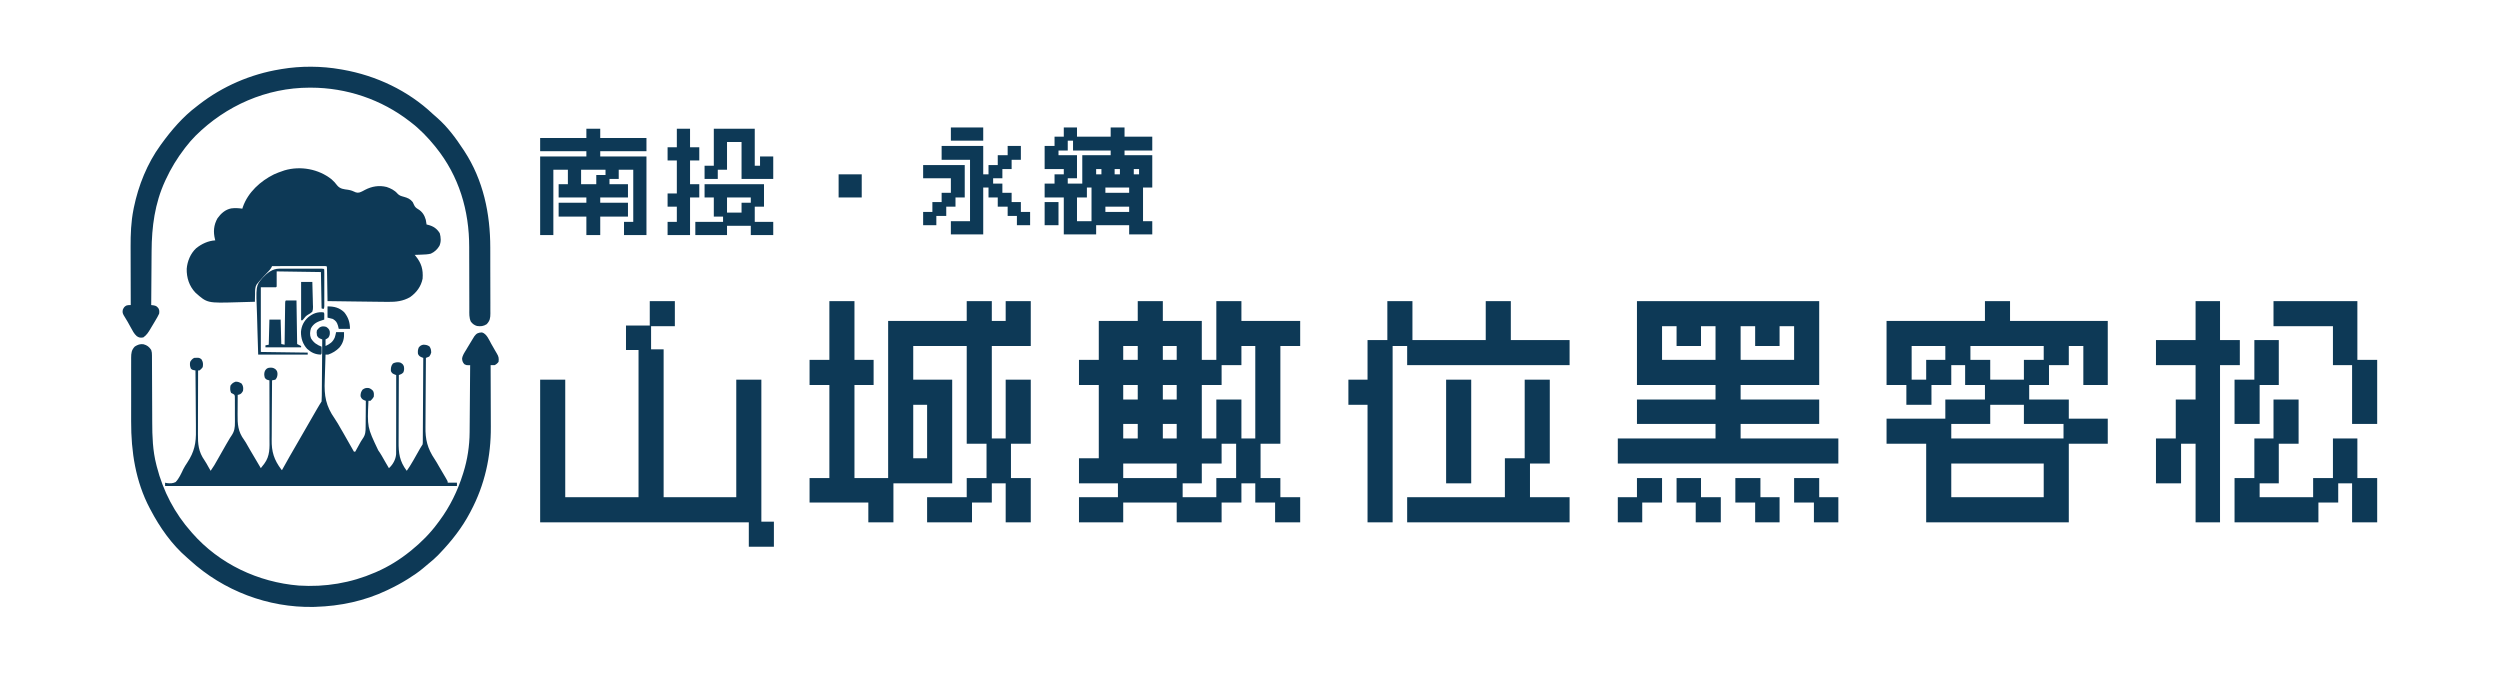
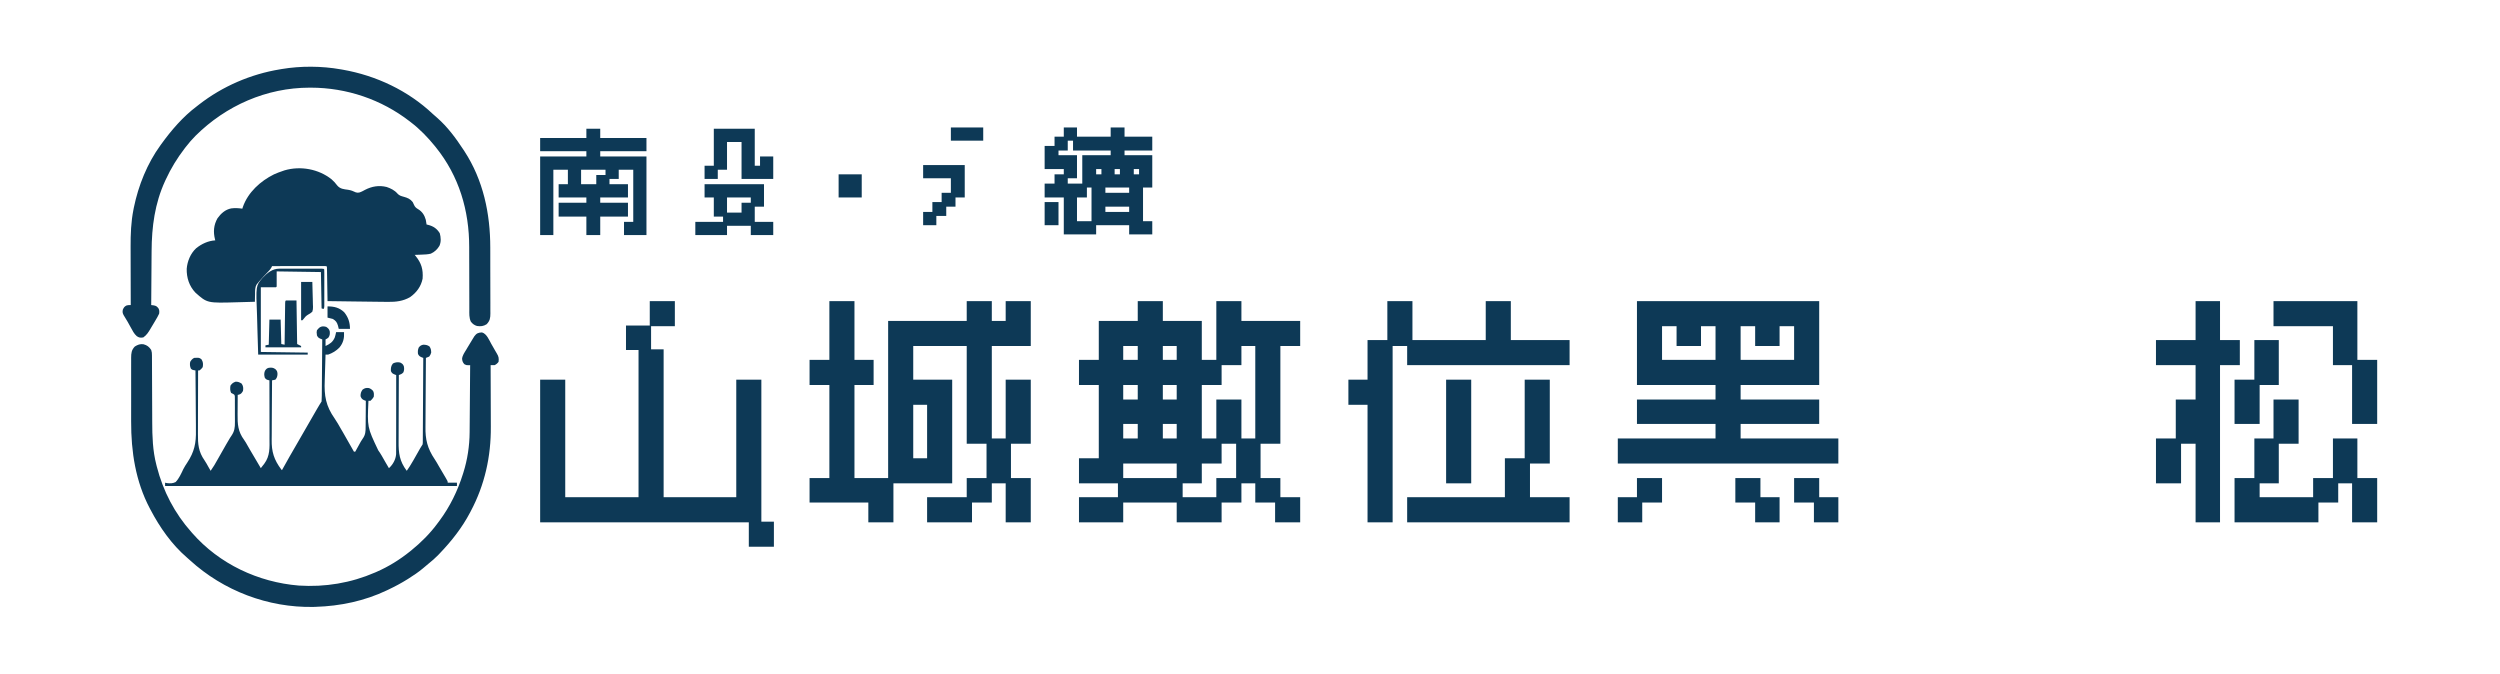
<svg xmlns="http://www.w3.org/2000/svg" version="1.1" width="3786" height="1021">
  <path d="M0 0 C12.54 0 25.08 0 38 0 C38 9.9 38 19.8 38 30 C57.47 30 76.94 30 97 30 C97 49.47 97 68.94 97 89 C104.26 89 111.52 89 119 89 C119 59.63 119 30.26 119 0 C131.54 0 144.08 0 157 0 C157 9.9 157 19.8 157 30 C186.37 30 215.74 30 246 30 C246 42.54 246 55.08 246 68 C236.1 68 226.2 68 216 68 C216 116.84 216 165.68 216 216 C206.1 216 196.2 216 186 216 C186 233.16 186 250.32 186 268 C195.9 268 205.8 268 216 268 C216 277.57 216 287.14 216 297 C225.9 297 235.8 297 246 297 C246 309.54 246 322.08 246 335 C233.46 335 220.92 335 208 335 C208 325.1 208 315.2 208 305 C198.1 305 188.2 305 178 305 C178 295.43 178 285.86 178 276 C171.07 276 164.14 276 157 276 C157 285.57 157 295.14 157 305 C147.1 305 137.2 305 127 305 C127 314.9 127 324.8 127 335 C104.56 335 82.12 335 59 335 C59 325.1 59 315.2 59 305 C32.27 305 5.54 305 -22 305 C-22 314.9 -22 324.8 -22 335 C-44.11 335 -66.22 335 -89 335 C-89 322.46 -89 309.92 -89 297 C-69.53 297 -50.06 297 -30 297 C-30 290.07 -30 283.14 -30 276 C-49.47 276 -68.94 276 -89 276 C-89 263.46 -89 250.92 -89 238 C-79.1 238 -69.2 238 -59 238 C-59 201.37 -59 164.74 -59 127 C-68.9 127 -78.8 127 -89 127 C-89 114.46 -89 101.92 -89 89 C-79.1 89 -69.2 89 -59 89 C-59 69.53 -59 50.06 -59 30 C-39.53 30 -20.06 30 0 30 C0 20.1 0 10.2 0 0 Z M-22 68 C-22 74.93 -22 81.86 -22 89 C-14.74 89 -7.48 89 0 89 C0 82.07 0 75.14 0 68 C-7.26 68 -14.52 68 -22 68 Z M38 68 C38 74.93 38 81.86 38 89 C44.93 89 51.86 89 59 89 C59 82.07 59 75.14 59 68 C52.07 68 45.14 68 38 68 Z M157 68 C157 77.57 157 87.14 157 97 C147.1 97 137.2 97 127 97 C127 106.9 127 116.8 127 127 C117.1 127 107.2 127 97 127 C97 153.73 97 180.46 97 208 C104.26 208 111.52 208 119 208 C119 188.53 119 169.06 119 149 C131.54 149 144.08 149 157 149 C157 168.47 157 187.94 157 208 C163.93 208 170.86 208 178 208 C178 161.8 178 115.6 178 68 C171.07 68 164.14 68 157 68 Z M-22 127 C-22 134.26 -22 141.52 -22 149 C-14.74 149 -7.48 149 0 149 C0 141.74 0 134.48 0 127 C-7.26 127 -14.52 127 -22 127 Z M38 127 C38 134.26 38 141.52 38 149 C44.93 149 51.86 149 59 149 C59 141.74 59 134.48 59 127 C52.07 127 45.14 127 38 127 Z M-22 186 C-22 193.26 -22 200.52 -22 208 C-14.74 208 -7.48 208 0 208 C0 200.74 0 193.48 0 186 C-7.26 186 -14.52 186 -22 186 Z M38 186 C38 193.26 38 200.52 38 208 C44.93 208 51.86 208 59 208 C59 200.74 59 193.48 59 186 C52.07 186 45.14 186 38 186 Z M127 216 C127 225.9 127 235.8 127 246 C117.1 246 107.2 246 97 246 C97 255.9 97 265.8 97 276 C87.43 276 77.86 276 68 276 C68 282.93 68 289.86 68 297 C84.83 297 101.66 297 119 297 C119 287.43 119 277.86 119 268 C128.9 268 138.8 268 149 268 C149 250.84 149 233.68 149 216 C141.74 216 134.48 216 127 216 Z M-22 246 C-22 253.26 -22 260.52 -22 268 C4.73 268 31.46 268 59 268 C59 260.74 59 253.48 59 246 C32.27 246 5.54 246 -22 246 Z " fill="#0D3956" transform="translate(1723,456)" />
  <path d="M0 0 C12.54 0 25.08 0 38 0 C38 29.37 38 58.74 38 89 C47.57 89 57.14 89 67 89 C67 101.54 67 114.08 67 127 C57.43 127 47.86 127 38 127 C38 173.53 38 220.06 38 268 C54.83 268 71.66 268 89 268 C89 189.46 89 110.92 89 30 C128.27 30 167.54 30 208 30 C208 20.1 208 10.2 208 0 C220.54 0 233.08 0 246 0 C246 9.9 246 19.8 246 30 C252.93 30 259.86 30 267 30 C267 20.1 267 10.2 267 0 C279.54 0 292.08 0 305 0 C305 22.44 305 44.88 305 68 C285.53 68 266.06 68 246 68 C246 114.2 246 160.4 246 208 C252.93 208 259.86 208 267 208 C267 178.63 267 149.26 267 119 C279.54 119 292.08 119 305 119 C305 151.01 305 183.02 305 216 C295.1 216 285.2 216 275 216 C275 233.16 275 250.32 275 268 C284.9 268 294.8 268 305 268 C305 290.11 305 312.22 305 335 C292.46 335 279.92 335 267 335 C267 315.53 267 296.06 267 276 C260.07 276 253.14 276 246 276 C246 285.57 246 295.14 246 305 C236.1 305 226.2 305 216 305 C216 314.9 216 324.8 216 335 C193.56 335 171.12 335 148 335 C148 322.46 148 309.92 148 297 C167.8 297 187.6 297 208 297 C208 287.43 208 277.86 208 268 C217.9 268 227.8 268 238 268 C238 250.84 238 233.68 238 216 C228.1 216 218.2 216 208 216 C208 167.16 208 118.32 208 68 C181.27 68 154.54 68 127 68 C127 84.83 127 101.66 127 119 C146.47 119 165.94 119 186 119 C186 170.81 186 222.62 186 276 C156.63 276 127.26 276 97 276 C97 295.47 97 314.94 97 335 C84.46 335 71.92 335 59 335 C59 325.1 59 315.2 59 305 C29.63 305 0.26 305 -30 305 C-30 292.79 -30 280.58 -30 268 C-20.1 268 -10.2 268 0 268 C0 221.47 0 174.94 0 127 C-9.9 127 -19.8 127 -30 127 C-30 114.46 -30 101.92 -30 89 C-20.1 89 -10.2 89 0 89 C0 59.63 0 30.26 0 0 Z M127 157 C127 183.73 127 210.46 127 238 C133.93 238 140.86 238 148 238 C148 211.27 148 184.54 148 157 C141.07 157 134.14 157 127 157 Z " fill="#0D3956" transform="translate(1256,456)" />
-   <path d="M0 0 C12.54 0 25.08 0 38 0 C38 9.9 38 19.8 38 30 C86.84 30 135.68 30 186 30 C186 62.01 186 94.02 186 127 C173.79 127 161.58 127 149 127 C149 107.53 149 88.06 149 68 C141.74 68 134.48 68 127 68 C127 77.57 127 87.14 127 97 C117.1 97 107.2 97 97 97 C97 106.9 97 116.8 97 127 C87.1 127 77.2 127 67 127 C67 134.26 67 141.52 67 149 C86.8 149 106.6 149 127 149 C127 158.57 127 168.14 127 178 C146.47 178 165.94 178 186 178 C186 190.54 186 203.08 186 216 C166.53 216 147.06 216 127 216 C127 255.27 127 294.54 127 335 C55.72 335 -15.56 335 -89 335 C-89 295.73 -89 256.46 -89 216 C-108.8 216 -128.6 216 -149 216 C-149 203.46 -149 190.92 -149 178 C-119.63 178 -90.26 178 -60 178 C-60 168.43 -60 158.86 -60 149 C-40.2 149 -20.4 149 0 149 C0 141.74 0 134.48 0 127 C-9.9 127 -19.8 127 -30 127 C-30 117.1 -30 107.2 -30 97 C-36.93 97 -43.86 97 -51 97 C-51 106.9 -51 116.8 -51 127 C-60.9 127 -70.8 127 -81 127 C-81 136.9 -81 146.8 -81 157 C-93.54 157 -106.08 157 -119 157 C-119 147.1 -119 137.2 -119 127 C-128.9 127 -138.8 127 -149 127 C-149 94.99 -149 62.98 -149 30 C-99.83 30 -50.66 30 0 30 C0 20.1 0 10.2 0 0 Z M-111 68 C-111 84.83 -111 101.66 -111 119 C-103.74 119 -96.48 119 -89 119 C-89 109.1 -89 99.2 -89 89 C-79.43 89 -69.86 89 -60 89 C-60 82.07 -60 75.14 -60 68 C-76.83 68 -93.66 68 -111 68 Z M-22 68 C-22 74.93 -22 81.86 -22 89 C-12.1 89 -2.2 89 8 89 C8 98.9 8 108.8 8 119 C24.83 119 41.66 119 59 119 C59 109.1 59 99.2 59 89 C68.9 89 78.8 89 89 89 C89 82.07 89 75.14 89 68 C52.37 68 15.74 68 -22 68 Z M8 157 C8 166.57 8 176.14 8 186 C-11.47 186 -30.94 186 -51 186 C-51 193.26 -51 200.52 -51 208 C5.1 208 61.2 208 119 208 C119 200.74 119 193.48 119 186 C99.2 186 79.4 186 59 186 C59 176.43 59 166.86 59 157 C42.17 157 25.34 157 8 157 Z M-51 246 C-51 262.83 -51 279.66 -51 297 C-4.8 297 41.4 297 89 297 C89 280.17 89 263.34 89 246 C42.8 246 -3.4 246 -51 246 Z " fill="#0D3956" transform="translate(3006,456)" />
  <path d="M0 0 C91.08 0 182.16 0 276 0 C276 41.91 276 83.82 276 127 C236.73 127 197.46 127 157 127 C157 134.26 157 141.52 157 149 C196.27 149 235.54 149 276 149 C276 161.21 276 173.42 276 186 C236.73 186 197.46 186 157 186 C157 193.26 157 200.52 157 208 C205.84 208 254.68 208 305 208 C305 220.54 305 233.08 305 246 C194.78 246 84.56 246 -29 246 C-29 233.46 -29 220.92 -29 208 C19.84 208 68.68 208 119 208 C119 200.74 119 193.48 119 186 C79.73 186 40.46 186 0 186 C0 173.79 0 161.58 0 149 C39.27 149 78.54 149 119 149 C119 141.74 119 134.48 119 127 C79.73 127 40.46 127 0 127 C0 85.09 0 43.18 0 0 Z M38 38 C38 54.83 38 71.66 38 89 C64.73 89 91.46 89 119 89 C119 72.17 119 55.34 119 38 C111.74 38 104.48 38 97 38 C97 47.9 97 57.8 97 68 C84.79 68 72.58 68 60 68 C60 58.1 60 48.2 60 38 C52.74 38 45.48 38 38 38 Z M157 38 C157 54.83 157 71.66 157 89 C183.73 89 210.46 89 238 89 C238 72.17 238 55.34 238 38 C230.74 38 223.48 38 216 38 C216 47.9 216 57.8 216 68 C203.79 68 191.58 68 179 68 C179 58.1 179 48.2 179 38 C171.74 38 164.48 38 157 38 Z " fill="#0D3956" transform="translate(2479,456)" />
  <path d="M0 0 C3.406 2.903 6.018 5.864 8.688 9.438 C13.128 14.721 18.624 15.084 25.074 15.941 C29.44 16.632 32.944 17.958 36.887 19.891 C40.853 21.152 43.566 19.774 47.199 18.004 C48.926 17.074 48.926 17.074 50.688 16.125 C61.196 10.679 72.003 8.857 83.605 11.742 C89.672 13.82 95.69 16.736 99.875 21.688 C102.625 24.782 105.491 25.476 109.438 26.562 C115.157 28.152 119.288 29.817 123 34.562 C123.665 35.876 124.29 37.211 124.875 38.562 C126.432 42.12 128.043 43.472 131.375 45.438 C137.562 49.209 140.853 54.495 142.809 61.43 C143.297 63.805 143.703 66.156 144 68.562 C144.629 68.698 145.258 68.833 145.906 68.973 C154.108 71.035 159.529 74.548 164 81.812 C165.704 88.202 166.202 94.627 163.5 100.812 C160.456 106.059 155.951 110.239 150.422 112.719 C145.665 113.892 141.008 114.029 136.125 114.188 C135.15 114.226 134.176 114.265 133.172 114.305 C130.781 114.398 128.391 114.484 126 114.562 C126.459 115.108 126.918 115.653 127.391 116.215 C136.224 127.071 139.021 136.598 138 150.562 C135.657 162.375 128.783 171.668 119 178.562 C108.515 184.579 97.738 185.897 85.82 185.719 C84.725 185.711 83.631 185.703 82.502 185.694 C79.369 185.668 76.235 185.631 73.101 185.589 C70.892 185.561 68.682 185.536 66.473 185.513 C55.489 185.395 44.505 185.251 33.52 185.099 C29.048 185.037 24.575 184.978 20.102 184.918 C11.401 184.801 2.7 184.683 -6 184.562 C-6.01 183.913 -6.021 183.264 -6.031 182.595 C-6.139 175.864 -6.254 169.132 -6.372 162.401 C-6.416 159.885 -6.457 157.37 -6.497 154.855 C-6.555 151.248 -6.619 147.642 -6.684 144.035 C-6.709 142.337 -6.709 142.337 -6.734 140.604 C-6.754 139.563 -6.774 138.522 -6.795 137.449 C-6.81 136.528 -6.826 135.606 -6.842 134.657 C-6.77 132.575 -6.77 132.575 -8 131.562 C-10.556 131.467 -13.085 131.437 -15.641 131.449 C-16.441 131.449 -17.241 131.449 -18.065 131.449 C-20.722 131.449 -23.378 131.457 -26.035 131.465 C-27.872 131.467 -29.709 131.468 -31.546 131.469 C-36.391 131.473 -41.236 131.483 -46.081 131.494 C-51.021 131.504 -55.961 131.509 -60.9 131.514 C-70.6 131.524 -80.3 131.541 -90 131.562 C-90.277 132.162 -90.554 132.761 -90.839 133.378 C-92.579 136.653 -95.151 139.146 -97.688 141.812 C-98.775 142.975 -99.863 144.137 -100.949 145.301 C-101.474 145.861 -101.999 146.421 -102.541 146.999 C-104.386 148.976 -106.204 150.977 -108 153 C-108.495 153.556 -108.99 154.111 -109.5 154.684 C-109.995 155.304 -110.49 155.924 -111 156.562 C-111.675 157.346 -112.351 158.13 -113.047 158.938 C-116.137 163.603 -115.677 169.026 -115.75 174.438 C-115.794 176.042 -115.794 176.042 -115.84 177.68 C-115.91 180.307 -115.963 182.934 -116 185.562 C-122.524 185.759 -129.049 185.936 -135.574 186.1 C-137.786 186.157 -139.998 186.219 -142.21 186.286 C-188.167 187.66 -188.167 187.66 -206.031 171.754 C-215.527 161.738 -219.525 149.156 -219.25 135.609 C-218.314 124.197 -213.483 112.426 -205 104.562 C-196.723 97.868 -186.681 93.179 -176 92.562 C-176.144 92.017 -176.289 91.472 -176.438 90.91 C-179.199 79.693 -178.468 69.469 -172.645 59.164 C-167.409 51.837 -160.735 45.806 -151.652 44.129 C-145.925 43.412 -140.701 43.735 -135 44.562 C-134.731 43.698 -134.461 42.833 -134.184 41.941 C-126.443 19.843 -107.63 2.748 -87.023 -7.412 C-82.766 -9.364 -78.44 -10.952 -74 -12.438 C-72.558 -12.946 -72.558 -12.946 -71.086 -13.465 C-46.951 -20.523 -19.613 -15.511 0 0 Z " fill="#0D3956" transform="translate(502,271.438)" />
  <path d="M0 0 C12.54 0 25.08 0 38 0 C38 12.54 38 25.08 38 38 C26.12 38 14.24 38 2 38 C2 49.55 2 61.1 2 73 C8.27 73 14.54 73 21 73 C21 146.92 21 220.84 21 297 C57.3 297 93.6 297 131 297 C131 238.26 131 179.52 131 119 C143.54 119 156.08 119 169 119 C169 189.95 169 260.9 169 334 C175.27 334 181.54 334 188 334 C188 346.54 188 359.08 188 372 C175.46 372 162.92 372 150 372 C150 359.79 150 347.58 150 335 C45.72 335 -58.56 335 -166 335 C-166 263.72 -166 192.44 -166 119 C-153.46 119 -140.92 119 -128 119 C-128 177.74 -128 236.48 -128 297 C-91.37 297 -54.74 297 -17 297 C-17 223.41 -17 149.82 -17 74 C-23.27 74 -29.54 74 -36 74 C-36 61.79 -36 49.58 -36 37 C-24.12 37 -12.24 37 0 37 C0 24.79 0 12.58 0 0 Z " fill="#0D3956" transform="translate(984,456)" />
  <path d="M0 0 C7.225 2.045 10.781 11.513 14.16 17.469 C14.772 18.532 15.383 19.596 16.014 20.691 C17.194 22.745 18.369 24.803 19.538 26.863 C20.476 28.506 21.428 30.142 22.404 31.764 C25.292 36.575 25.82 39.088 25.098 44.594 C23.228 47.025 21.816 48.234 19.098 49.594 C17.098 49.634 15.097 49.637 13.098 49.594 C13.1 50.18 13.103 50.766 13.106 51.37 C13.173 65.748 13.222 80.127 13.253 94.506 C13.268 101.46 13.289 108.414 13.324 115.368 C13.358 122.099 13.375 128.829 13.382 135.559 C13.388 138.107 13.398 140.655 13.415 143.203 C13.691 187.968 4.17 230.962 -16.902 270.594 C-17.463 271.664 -17.463 271.664 -18.034 272.756 C-30.103 295.724 -45.989 315.901 -63.902 334.594 C-64.682 335.415 -65.462 336.236 -66.266 337.082 C-70.909 341.858 -75.829 346.125 -81.031 350.281 C-83.959 352.639 -86.801 355.082 -89.652 357.531 C-96.37 363.131 -103.513 367.929 -110.902 372.594 C-111.52 372.984 -112.138 373.375 -112.774 373.778 C-122.183 379.681 -131.869 384.838 -141.902 389.594 C-142.586 389.922 -143.27 390.251 -143.974 390.589 C-177.682 406.678 -214.667 414.469 -251.902 415.594 C-253.523 415.656 -253.523 415.656 -255.176 415.719 C-324.01 417.078 -391.651 391.251 -442.32 344.93 C-443.777 343.612 -445.241 342.303 -446.73 341.022 C-469.741 321.229 -487.882 295.37 -501.902 268.594 C-502.485 267.501 -502.485 267.501 -503.08 266.386 C-524.619 225.546 -531.432 180.593 -531.305 134.895 C-531.298 131.199 -531.305 127.504 -531.309 123.809 C-531.315 117.634 -531.308 111.459 -531.293 105.284 C-531.277 98.161 -531.283 91.039 -531.299 83.916 C-531.313 77.751 -531.314 71.586 -531.307 65.42 C-531.302 61.758 -531.301 58.097 -531.311 54.435 C-531.322 50.375 -531.307 46.315 -531.291 42.255 C-531.297 41.055 -531.303 39.855 -531.309 38.619 C-531.255 31.548 -530.848 26.623 -525.715 21.344 C-521.431 18.678 -517.656 17.194 -512.562 17.934 C-506.929 19.518 -504.13 21.752 -500.902 26.594 C-499.892 29.626 -499.773 31.664 -499.764 34.835 C-499.759 35.923 -499.753 37.01 -499.748 38.13 C-499.747 39.323 -499.746 40.517 -499.745 41.747 C-499.737 43.677 -499.729 45.608 -499.721 47.539 C-499.713 49.619 -499.708 51.698 -499.703 53.778 C-499.692 58.137 -499.672 62.496 -499.65 66.855 C-499.588 79.253 -499.534 91.651 -499.501 104.049 C-499.482 110.893 -499.453 117.738 -499.413 124.582 C-499.392 128.192 -499.376 131.801 -499.374 135.411 C-499.356 157.221 -498.668 179.119 -493.152 200.344 C-492.896 201.366 -492.639 202.387 -492.374 203.44 C-482.789 240.631 -465.445 273.872 -439.902 302.594 C-439.248 303.341 -439.248 303.341 -438.58 304.103 C-397.726 350.662 -338.852 378.337 -277.39 383.367 C-237.609 385.956 -198.469 379.483 -161.902 363.594 C-161.251 363.313 -160.6 363.033 -159.929 362.744 C-141.499 354.714 -124.551 344.188 -108.902 331.594 C-108.318 331.125 -107.734 330.657 -107.132 330.174 C-92.067 317.968 -78.356 304.248 -66.902 288.594 C-66.056 287.466 -65.21 286.338 -64.363 285.211 C-48.567 263.917 -36.78 239.873 -28.902 214.594 C-28.551 213.492 -28.551 213.492 -28.193 212.368 C-21.976 192.619 -18.814 171.772 -18.697 151.085 C-18.682 149.43 -18.682 149.43 -18.667 147.741 C-18.636 144.127 -18.611 140.513 -18.586 136.898 C-18.565 134.379 -18.544 131.86 -18.523 129.341 C-18.474 123.409 -18.428 117.477 -18.385 111.545 C-18.335 104.786 -18.281 98.026 -18.225 91.267 C-18.112 77.376 -18.005 63.485 -17.902 49.594 C-19.3 49.64 -19.3 49.64 -20.727 49.688 C-23.902 49.594 -23.902 49.594 -26.715 48.094 C-29.065 45.408 -29.777 43.529 -30.128 39.993 C-29.645 34.855 -26.533 30.602 -23.902 26.281 C-23.336 25.313 -22.771 24.344 -22.188 23.346 C-20.459 20.407 -18.688 17.498 -16.902 14.594 C-16.289 13.579 -15.675 12.564 -15.043 11.518 C-14.138 10.049 -14.138 10.049 -13.215 8.551 C-12.675 7.67 -12.135 6.789 -11.578 5.882 C-8.25 1.338 -5.647 0.269 0 0 Z " fill="#0D3956" transform="translate(729.902,503.406)" />
  <path d="M0 0 C0.969 0.166 1.938 0.333 2.936 0.504 C53.625 9.445 101.904 32.139 139.449 67.602 C141.541 69.568 143.667 71.419 145.875 73.25 C161.779 87.104 174.486 104.463 186 122 C186.378 122.572 186.757 123.144 187.146 123.733 C215.872 167.699 226.496 218.334 226.469 270.17 C226.469 273.205 226.477 276.24 226.486 279.275 C226.505 286.429 226.508 293.583 226.501 300.738 C226.494 308.093 226.517 315.447 226.554 322.802 C226.585 329.162 226.596 335.521 226.592 341.881 C226.59 345.661 226.596 349.441 226.62 353.221 C226.647 357.418 226.633 361.614 226.615 365.811 C226.635 367.668 226.635 367.668 226.655 369.563 C226.585 376.731 226.007 380.73 221 386 C216.126 389.058 212.01 389.485 206.438 388.703 C202.406 387.54 199.484 385.367 197 382 C194.264 376.037 194.722 369.868 194.745 363.447 C194.739 361.505 194.734 359.564 194.728 357.622 C194.723 355.54 194.724 353.457 194.726 351.375 C194.728 347.002 194.714 342.63 194.697 338.258 C194.65 325.825 194.626 313.391 194.619 300.958 C194.615 294.088 194.597 287.217 194.564 280.347 C194.547 276.727 194.538 273.107 194.547 269.488 C194.675 213.863 179.164 161.64 144 118 C143.521 117.405 143.042 116.811 142.548 116.198 C131.711 102.888 119.677 90.404 106 80 C105.47 79.589 104.941 79.177 104.395 78.753 C61.581 45.584 8.893 27.798 -45.188 27.75 C-45.883 27.749 -46.578 27.749 -47.294 27.748 C-112.45 27.847 -173.779 54.901 -219.812 100.562 C-225.27 106.073 -230.282 111.838 -235 118 C-235.629 118.815 -235.629 118.815 -236.271 119.646 C-247.594 134.378 -257.223 150.123 -265 167 C-265.496 168.068 -265.496 168.068 -266.003 169.157 C-281.599 203.116 -286.226 238.377 -286.414 275.359 C-286.433 277.73 -286.452 280.1 -286.473 282.471 C-286.524 288.638 -286.563 294.806 -286.601 300.974 C-286.641 307.297 -286.692 313.619 -286.742 319.941 C-286.838 332.294 -286.923 344.647 -287 357 C-285.894 357.125 -284.788 357.25 -283.648 357.379 C-279.606 358.067 -278.485 358.846 -276 362 C-274.503 364.993 -274.606 366.626 -275 370 C-276.585 373.556 -278.561 376.853 -280.562 380.188 C-281.112 381.121 -281.661 382.055 -282.227 383.017 C-283.804 385.687 -285.4 388.344 -287 391 C-287.388 391.655 -287.775 392.309 -288.175 392.983 C-291.292 398.246 -293.906 402.452 -299 406 C-303.281 406.701 -305.22 406.52 -308.848 404.102 C-313.028 400.436 -315.385 395.645 -318 390.812 C-318.999 389.006 -319.999 387.2 -321 385.395 C-321.488 384.505 -321.976 383.616 -322.479 382.7 C-324.499 379.114 -326.658 375.619 -328.844 372.131 C-330.428 369.211 -330.679 367.246 -330 364 C-328.603 360.765 -327.678 359.365 -324.562 357.688 C-322 357 -322 357 -318 357 C-318.002 356.447 -318.004 355.895 -318.006 355.325 C-318.05 341.774 -318.083 328.222 -318.104 314.67 C-318.114 308.116 -318.128 301.562 -318.151 295.009 C-318.173 288.667 -318.185 282.326 -318.19 275.985 C-318.193 273.582 -318.201 271.18 -318.211 268.777 C-318.294 249.779 -317.583 230.998 -313.875 212.312 C-313.556 210.697 -313.556 210.697 -313.231 209.049 C-306.341 175.73 -293.057 142.634 -273 115 C-272.568 114.401 -272.135 113.801 -271.689 113.184 C-256.41 92.098 -238.91 71.69 -218 56 C-216.805 55.066 -215.611 54.131 -214.418 53.195 C-178.954 25.657 -136.275 7.252 -92 0 C-91.136 -0.15 -90.272 -0.299 -89.381 -0.453 C-60.466 -5.296 -28.837 -5.111 0 0 Z " fill="#0D3956" transform="translate(516,105)" />
  <path d="M0 0 C2.98 2.073 4.704 3.554 5.449 7.191 C5.638 11.136 5.536 13.286 3.125 16.5 C1 18 1 18 -1 19 C-1 22.3 -1 25.6 -1 29 C5.819 25.743 9.943 23.026 13 16 C13.865 13.328 14.457 10.765 15 8 C18.96 8 22.92 8 27 8 C27.504 17.067 25.959 24.136 20.062 31.25 C15.179 36.326 9.628 39.64 3 42 C1.68 42 0.36 42 -1 42 C-1.377 50.903 -1.658 59.803 -1.829 68.712 C-1.911 72.853 -2.022 76.988 -2.207 81.126 C-3.219 104.39 -0.626 119.707 12.936 138.99 C16.318 143.923 19.228 149.119 22.188 154.312 C23.317 156.247 24.448 158.181 25.582 160.113 C31.159 169.683 36.579 179.342 42 189 C42.66 189 43.32 189 44 189 C44.277 188.497 44.553 187.993 44.839 187.475 C46.119 185.148 47.403 182.824 48.688 180.5 C49.123 179.709 49.558 178.917 50.006 178.102 C50.441 177.315 50.876 176.529 51.324 175.719 C51.717 175.007 52.11 174.294 52.514 173.561 C54 171 54 171 55.256 169.344 C59.546 163.405 59.733 158.245 59.707 151.062 C59.722 149.942 59.737 148.821 59.753 147.667 C59.796 144.111 59.805 140.556 59.812 137 C59.836 134.579 59.861 132.159 59.889 129.738 C59.951 123.826 59.986 117.913 60 112 C59.214 111.715 58.427 111.43 57.617 111.137 C54.209 109.656 53.373 108.433 52 105 C52 100.714 52.594 98.578 55.062 95.062 C58.385 92.73 60.105 92.319 64.066 92.566 C67.106 93.248 68.867 94.802 71 97 C72.575 100.149 72.348 102.52 72 106 C70.581 108.515 69.138 109.962 67 112 C66.01 112 65.02 112 64 112 C62.119 151.889 62.119 151.889 78.783 186.921 C82.635 192.27 85.758 198.016 89 203.75 C90.163 205.747 91.329 207.742 92.5 209.734 C92.985 210.562 93.469 211.389 93.969 212.241 C94.309 212.822 94.649 213.402 95 214 C101.036 208.482 105.278 200.943 105.88 192.773 C105.917 190.54 105.918 188.305 105.886 186.071 C105.897 184.841 105.908 183.61 105.919 182.342 C105.942 179.007 105.934 175.675 105.912 172.34 C105.896 168.841 105.92 165.342 105.94 161.842 C105.971 155.234 105.967 148.626 105.95 142.018 C105.932 134.486 105.954 126.956 105.979 119.425 C106.03 103.95 106.031 88.475 106 73 C105.214 72.702 104.427 72.404 103.617 72.098 C100.462 70.774 99.439 70.117 98 67 C97.712 62.4 98.141 59.067 101.062 55.438 C104.884 53.568 107.826 53.19 112 54 C115.007 55.535 116.536 56.619 117.629 59.871 C118.258 63.374 118.185 65.527 116.875 68.875 C114.732 71.304 113 71.908 110 73 C109.873 89.1 109.81 105.2 109.821 121.301 C109.825 128.779 109.809 136.256 109.743 143.734 C109.686 150.261 109.668 156.787 109.696 163.314 C109.709 166.763 109.704 170.208 109.652 173.656 C109.427 191.395 111.144 203.644 122 218 C122.957 216.575 123.913 215.148 124.868 213.722 C125.4 212.927 125.932 212.133 126.481 211.315 C128.456 208.305 130.243 205.236 132.016 202.102 C132.358 201.5 132.699 200.898 133.052 200.278 C134.121 198.396 135.186 196.511 136.25 194.625 C137.329 192.719 138.41 190.813 139.491 188.907 C140.462 187.195 141.431 185.482 142.399 183.768 C143.534 181.806 144.743 179.886 146 178 C146.312 175.506 146.312 175.506 146.278 172.666 C146.29 171.56 146.301 170.453 146.312 169.313 C146.316 167.492 146.316 167.492 146.319 165.634 C146.329 164.356 146.339 163.078 146.349 161.761 C146.377 158.255 146.392 154.749 146.405 151.243 C146.42 147.58 146.447 143.916 146.473 140.252 C146.52 133.315 146.556 126.377 146.589 119.439 C146.628 111.54 146.677 103.642 146.727 95.744 C146.831 79.496 146.92 63.248 147 47 C146.212 46.705 145.425 46.41 144.613 46.105 C141.532 44.802 140.524 43.969 139 41 C138.585 37.196 138.695 34.721 140.188 31.188 C142.385 28.536 143.643 27.763 147 27 C150.829 27.134 153.197 27.451 156.375 29.625 C158.578 32.844 158.933 35.11 159 39 C157.875 42.312 157.875 42.312 156 45 C153.383 46.168 153.383 46.168 151 47 C150.802 63.649 150.687 80.296 150.666 96.946 C150.654 104.679 150.617 112.411 150.517 120.145 C150.429 126.898 150.393 133.65 150.414 140.404 C150.423 143.97 150.41 147.531 150.335 151.096 C149.944 170.637 153.343 184.205 164.366 200.554 C166.512 203.766 168.4 207.077 170.289 210.445 C171.399 212.34 172.51 214.233 173.625 216.125 C175.279 218.944 176.932 221.763 178.583 224.583 C179.479 226.111 180.379 227.637 181.284 229.159 C184 233.779 184 233.779 184 236 C188.62 236 193.24 236 198 236 C198 237.65 198 239.3 198 241 C52.14 241 -93.72 241 -244 241 C-244 239.35 -244 237.7 -244 236 C-243.007 236.206 -242.015 236.412 -240.992 236.625 C-236.33 237.204 -232.247 237.196 -228 235 C-222.755 229.495 -219.623 222.209 -216.365 215.42 C-214.604 211.956 -212.56 208.782 -210.391 205.56 C-199.668 189.223 -196.861 176.117 -197.316 156.43 C-197.322 153.799 -197.321 151.168 -197.313 148.537 C-197.307 142.399 -197.376 136.264 -197.474 130.127 C-197.583 123.121 -197.604 116.115 -197.618 109.107 C-197.651 94.737 -197.789 80.369 -198 66 C-198.788 65.867 -199.575 65.734 -200.387 65.598 C-203 65 -203 65 -204.812 63.438 C-206.502 59.97 -206.69 56.739 -206 53 C-204.206 50.19 -202.981 48.491 -200 47 C-192.439 46.58 -192.439 46.58 -189 49 C-186.331 53.003 -186.167 56.292 -187 61 C-189.375 64.062 -189.375 64.062 -192 66 C-192.66 66 -193.32 66 -194 66 C-194.104 81.335 -194.149 96.67 -194.127 112.006 C-194.118 119.128 -194.128 126.25 -194.182 133.373 C-194.229 139.59 -194.24 145.805 -194.21 152.022 C-194.195 155.307 -194.203 158.589 -194.242 161.873 C-194.42 177.523 -193.447 189.107 -184.292 202.107 C-182.1 205.319 -180.26 208.727 -178.375 212.125 C-177.251 214.084 -176.127 216.043 -175 218 C-171.074 212.542 -167.728 206.823 -164.5 200.938 C-160.361 193.392 -156.092 185.931 -151.75 178.5 C-151.172 177.51 -150.594 176.52 -149.998 175.5 C-145.126 167.177 -145.126 167.177 -143.485 164.871 C-138.825 157.987 -138.126 152.522 -138.238 144.316 C-138.235 143.139 -138.232 141.962 -138.228 140.749 C-138.228 138.279 -138.243 135.809 -138.273 133.339 C-138.313 129.549 -138.293 125.761 -138.268 121.971 C-138.275 119.565 -138.286 117.159 -138.301 114.754 C-138.294 113.62 -138.287 112.485 -138.28 111.317 C-138.299 110.268 -138.318 109.219 -138.337 108.139 C-138.344 107.216 -138.351 106.294 -138.358 105.344 C-138.798 102.746 -138.798 102.746 -141.479 101.304 C-142.727 100.658 -142.727 100.658 -144 100 C-145.742 96.517 -145.578 92.801 -145 89 C-142.607 85.621 -140.967 84.329 -137.062 83 C-133.253 83 -131.195 83.967 -128 86 C-125.538 89.693 -125.315 92.713 -126 97 C-127.766 99.964 -128.783 101.643 -132.141 102.629 C-132.754 102.751 -133.368 102.874 -134 103 C-134.112 110.237 -134.143 117.472 -134.122 124.71 C-134.124 127.165 -134.143 129.619 -134.182 132.073 C-134.408 147.495 -133.615 158.643 -124.289 171.211 C-122.308 173.961 -120.711 176.861 -119.059 179.82 C-118.459 180.863 -117.86 181.906 -117.242 182.981 C-116.647 184.018 -116.051 185.056 -115.438 186.125 C-110.057 195.478 -104.612 204.784 -99 214 C-98.6 213.466 -98.201 212.932 -97.789 212.381 C-96.486 210.647 -95.143 208.942 -93.777 207.256 C-84.924 195.352 -85.751 182.896 -85.902 168.598 C-85.897 166.063 -85.887 163.529 -85.874 160.994 C-85.852 155.044 -85.869 149.096 -85.906 143.146 C-85.947 136.362 -85.935 129.579 -85.92 122.795 C-85.89 108.863 -85.924 94.932 -86 81 C-86.625 80.858 -87.25 80.716 -87.895 80.57 C-90.544 79.853 -91.421 79.256 -93 77 C-94.074 72.936 -94.239 70.668 -92.812 66.688 C-90.911 63.869 -90.228 62.897 -87 62 C-82.768 61.538 -80.729 61.525 -77.125 63.875 C-74.387 66.613 -74.045 67.409 -73.75 71.312 C-74.016 75.239 -74.46 77.023 -77 80 C-79.613 80.633 -79.613 80.633 -82 81 C-82.174 95.353 -82.271 109.706 -82.282 124.06 C-82.289 130.728 -82.321 137.394 -82.408 144.062 C-82.491 150.514 -82.51 156.963 -82.486 163.416 C-82.487 165.86 -82.511 168.304 -82.56 170.747 C-82.9 189.037 -79.063 201.287 -68 216 C-67.67 216.33 -67.34 216.66 -67 217 C-66.649 216.368 -66.298 215.737 -65.937 215.086 C-58.88 202.394 -51.741 189.763 -44.394 177.236 C-39.874 169.522 -35.426 161.769 -31 154 C-25.75 144.788 -20.466 135.597 -15.125 126.438 C-14.536 125.426 -13.947 124.415 -13.34 123.373 C-11.289 119.863 -9.256 116.384 -7 113 C-6.786 109.981 -6.689 107.051 -6.681 104.031 C-6.671 103.113 -6.661 102.196 -6.651 101.251 C-6.62 98.215 -6.603 95.18 -6.586 92.145 C-6.567 90.041 -6.548 87.938 -6.527 85.835 C-6.476 80.296 -6.436 74.758 -6.399 69.219 C-6.359 63.569 -6.308 57.918 -6.258 52.268 C-6.161 41.178 -6.077 30.089 -6 19 C-6.788 18.704 -7.575 18.407 -8.387 18.102 C-11.502 16.788 -12.489 16.022 -14 13 C-14.64 7.96 -14.64 7.96 -14 5 C-9.848 -0.274 -6.509 -1.823 0 0 Z " fill="#0D3956" transform="translate(494,495)" />
  <path d="M0 0 C12.54 0 25.08 0 38 0 C38 19.47 38 38.94 38 59 C74.63 59 111.26 59 149 59 C149 39.53 149 20.06 149 0 C161.54 0 174.08 0 187 0 C187 19.47 187 38.94 187 59 C216.37 59 245.74 59 276 59 C276 71.54 276 84.08 276 97 C194.82 97 113.64 97 30 97 C30 87.43 30 77.86 30 68 C22.74 68 15.48 68 8 68 C8 156.11 8 244.22 8 335 C-4.54 335 -17.08 335 -30 335 C-30 276.26 -30 217.52 -30 157 C-39.57 157 -49.14 157 -59 157 C-59 144.46 -59 131.92 -59 119 C-49.43 119 -39.86 119 -30 119 C-30 99.2 -30 79.4 -30 59 C-20.1 59 -10.2 59 0 59 C0 39.53 0 20.06 0 0 Z " fill="#0D3956" transform="translate(2101,456)" />
  <path d="M0 0 C12.21 0 24.42 0 37 0 C37 19.47 37 38.94 37 59 C46.9 59 56.8 59 67 59 C67 71.54 67 84.08 67 97 C57.1 97 47.2 97 37 97 C37 175.54 37 254.08 37 335 C24.79 335 12.58 335 0 335 C0 295.73 0 256.46 0 216 C-7.26 216 -14.52 216 -22 216 C-22 235.8 -22 255.6 -22 276 C-34.54 276 -47.08 276 -60 276 C-60 253.56 -60 231.12 -60 208 C-50.1 208 -40.2 208 -30 208 C-30 188.53 -30 169.06 -30 149 C-20.1 149 -10.2 149 0 149 C0 131.84 0 114.68 0 97 C-19.8 97 -39.6 97 -60 97 C-60 84.46 -60 71.92 -60 59 C-40.2 59 -20.4 59 0 59 C0 39.53 0 20.06 0 0 Z " fill="#0D3956" transform="translate(3325,456)" />
  <path d="M0 0 C6.6 0 13.2 0 20 0 C20 4.62 20 9.24 20 14 C36.83 14 53.66 14 71 14 C71 9.38 71 4.76 71 0 C77.93 0 84.86 0 92 0 C92 4.62 92 9.24 92 14 C105.86 14 119.72 14 134 14 C134 20.93 134 27.86 134 35 C120.14 35 106.28 35 92 35 C92 37.31 92 39.62 92 42 C105.86 42 119.72 42 134 42 C134 58.17 134 74.34 134 91 C129.38 91 124.76 91 120 91 C120 107.83 120 124.66 120 142 C124.62 142 129.24 142 134 142 C134 148.6 134 155.2 134 162 C122.45 162 110.9 162 99 162 C99 157.38 99 152.76 99 148 C82.5 148 66 148 49 148 C49 152.62 49 157.24 49 162 C32.83 162 16.66 162 0 162 C0 143.52 0 125.04 0 106 C-9.57 106 -19.14 106 -29 106 C-29 99.07 -29 92.14 -29 85 C-24.05 85 -19.1 85 -14 85 C-14 80.38 -14 75.76 -14 71 C-9.38 71 -4.76 71 0 71 C0 68.36 0 65.72 0 63 C-9.57 63 -19.14 63 -29 63 C-29 51.45 -29 39.9 -29 28 C-24.05 28 -19.1 28 -14 28 C-14 23.38 -14 18.76 -14 14 C-9.38 14 -4.76 14 0 14 C0 9.38 0 4.76 0 0 Z M6 20 C6 24.95 6 29.9 6 35 C1.38 35 -3.24 35 -8 35 C-8 37.31 -8 39.62 -8 42 C1.24 42 10.48 42 20 42 C20 53.55 20 65.1 20 77 C15.38 77 10.76 77 6 77 C6 79.64 6 82.28 6 85 C13.26 85 20.52 85 28 85 C28 70.81 28 56.62 28 42 C42.19 42 56.38 42 71 42 C71 39.69 71 37.38 71 35 C52.19 35 33.38 35 14 35 C14 30.05 14 25.1 14 20 C11.36 20 8.72 20 6 20 Z M49 63 C49 65.64 49 68.28 49 71 C51.64 71 54.28 71 57 71 C57 68.36 57 65.72 57 63 C54.36 63 51.72 63 49 63 Z M77 63 C77 65.64 77 68.28 77 71 C79.64 71 82.28 71 85 71 C85 68.36 85 65.72 85 63 C82.36 63 79.72 63 77 63 Z M106 63 C106 65.64 106 68.28 106 71 C108.64 71 111.28 71 114 71 C114 68.36 114 65.72 114 63 C111.36 63 108.72 63 106 63 Z M35 91 C35 95.95 35 100.9 35 106 C30.05 106 25.1 106 20 106 C20 117.88 20 129.76 20 142 C27.26 142 34.52 142 42 142 C42 125.17 42 108.34 42 91 C39.69 91 37.38 91 35 91 Z M63 91 C63 93.64 63 96.28 63 99 C74.88 99 86.76 99 99 99 C99 96.36 99 93.72 99 91 C87.12 91 75.24 91 63 91 Z M63 120 C63 122.64 63 125.28 63 128 C74.88 128 86.76 128 99 128 C99 125.36 99 122.72 99 120 C87.12 120 75.24 120 63 120 Z " fill="#0D3956" transform="translate(1611,193)" />
  <path d="M0 0 C6.93 0 13.86 0 21 0 C21 4.62 21 9.24 21 14 C44.1 14 67.2 14 91 14 C91 20.6 91 27.2 91 34 C67.9 34 44.8 34 21 34 C21 36.64 21 39.28 21 42 C44.1 42 67.2 42 91 42 C91 81.27 91 120.54 91 161 C79.78 161 68.56 161 57 161 C57 154.4 57 147.8 57 141 C61.62 141 66.24 141 71 141 C71 114.93 71 88.86 71 62 C63.74 62 56.48 62 49 62 C49 66.62 49 71.24 49 76 C44.38 76 39.76 76 35 76 C35 78.64 35 81.28 35 84 C44.24 84 53.48 84 63 84 C63 90.6 63 97.2 63 104 C49.14 104 35.28 104 21 104 C21 106.64 21 109.28 21 112 C34.86 112 48.72 112 63 112 C63 118.93 63 125.86 63 133 C49.14 133 35.28 133 21 133 C21 142.24 21 151.48 21 161 C14.07 161 7.14 161 0 161 C0 151.76 0 142.52 0 133 C-13.86 133 -27.72 133 -42 133 C-42 126.07 -42 119.14 -42 112 C-28.14 112 -14.28 112 0 112 C0 109.36 0 106.72 0 104 C-13.86 104 -27.72 104 -42 104 C-42 97.4 -42 90.8 -42 84 C-37.38 84 -32.76 84 -28 84 C-28 76.74 -28 69.48 -28 62 C-35.26 62 -42.52 62 -50 62 C-50 94.67 -50 127.34 -50 161 C-56.6 161 -63.2 161 -70 161 C-70 121.73 -70 82.46 -70 42 C-46.9 42 -23.8 42 0 42 C0 39.36 0 36.72 0 34 C-23.1 34 -46.2 34 -70 34 C-70 27.4 -70 20.8 -70 14 C-46.9 14 -23.8 14 0 14 C0 9.38 0 4.76 0 0 Z M-8 62 C-8 69.26 -8 76.52 -8 84 C-0.41 84 7.18 84 15 84 C15 79.38 15 74.76 15 70 C19.62 70 24.24 70 29 70 C29 67.36 29 64.72 29 62 C16.79 62 4.58 62 -8 62 Z " fill="#0D3956" transform="translate(888,195)" />
  <path d="M0 0 C12.54 0 25.08 0 38 0 C38 22.11 38 44.22 38 67 C28.1 67 18.2 67 8 67 C8 86.8 8 106.6 8 127 C-1.57 127 -11.14 127 -21 127 C-21 133.93 -21 140.86 -21 148 C5.73 148 32.46 148 60 148 C60 138.43 60 128.86 60 119 C69.9 119 79.8 119 90 119 C90 99.2 90 79.4 90 59 C102.21 59 114.42 59 127 59 C127 78.8 127 98.6 127 119 C136.9 119 146.8 119 157 119 C157 141.11 157 163.22 157 186 C144.46 186 131.92 186 119 186 C119 166.53 119 147.06 119 127 C112.07 127 105.14 127 98 127 C98 136.57 98 146.14 98 156 C88.1 156 78.2 156 68 156 C68 165.9 68 175.8 68 186 C26.09 186 -15.82 186 -59 186 C-59 163.89 -59 141.78 -59 119 C-49.1 119 -39.2 119 -29 119 C-29 99.2 -29 79.4 -29 59 C-19.43 59 -9.86 59 0 59 C0 39.53 0 20.06 0 0 Z " fill="#0D3956" transform="translate(3443,605)" />
  <path d="M0 0 C12.54 0 25.08 0 38 0 C38 41.91 38 83.82 38 127 C28.1 127 18.2 127 8 127 C8 143.83 8 160.66 8 178 C27.8 178 47.6 178 68 178 C68 190.54 68 203.08 68 216 C-13.18 216 -94.36 216 -178 216 C-178 203.46 -178 190.92 -178 178 C-129.16 178 -80.32 178 -30 178 C-30 158.53 -30 139.06 -30 119 C-20.1 119 -10.2 119 0 119 C0 79.73 0 40.46 0 0 Z " fill="#0D3956" transform="translate(2309,575)" />
  <path d="M0 0 C41.91 0 83.82 0 127 0 C127 29.37 127 58.74 127 89 C136.9 89 146.8 89 157 89 C157 121.01 157 153.02 157 186 C144.46 186 131.92 186 119 186 C119 156.63 119 127.26 119 97 C109.43 97 99.86 97 90 97 C90 77.53 90 58.06 90 38 C60.3 38 30.6 38 0 38 C0 25.46 0 12.92 0 0 Z " fill="#0D3956" transform="translate(3443,456)" />
-   <path d="M0 0 C20.79 0 41.58 0 63 0 C63 14.19 63 28.38 63 43 C65.64 43 68.28 43 71 43 C71 38.38 71 33.76 71 29 C75.62 29 80.24 29 85 29 C85 24.05 85 19.1 85 14 C89.95 14 94.9 14 100 14 C100 9.38 100 4.76 100 0 C106.6 0 113.2 0 120 0 C120 6.93 120 13.86 120 21 C115.38 21 110.76 21 106 21 C106 25.62 106 30.24 106 35 C101.38 35 96.76 35 92 35 C92 39.62 92 44.24 92 49 C87.38 49 82.76 49 78 49 C78 51.64 78 54.28 78 57 C82.62 57 87.24 57 92 57 C92 61.62 92 66.24 92 71 C96.62 71 101.24 71 106 71 C106 75.62 106 80.24 106 85 C110.62 85 115.24 85 120 85 C120 89.95 120 94.9 120 100 C124.62 100 129.24 100 134 100 C134 106.6 134 113.2 134 120 C127.4 120 120.8 120 114 120 C114 115.38 114 110.76 114 106 C109.38 106 104.76 106 100 106 C100 101.38 100 96.76 100 92 C95.05 92 90.1 92 85 92 C85 87.38 85 82.76 85 78 C80.38 78 75.76 78 71 78 C71 73.05 71 68.1 71 63 C68.36 63 65.72 63 63 63 C63 86.43 63 109.86 63 134 C46.83 134 30.66 134 14 134 C14 127.4 14 120.8 14 114 C23.57 114 33.14 114 43 114 C43 83.31 43 52.62 43 21 C28.81 21 14.62 21 0 21 C0 14.07 0 7.14 0 0 Z " fill="#0D3956" transform="translate(1426,221)" />
  <path d="M0 0 C12.54 0 25.08 0 38 0 C38 51.81 38 103.62 38 157 C25.46 157 12.92 157 0 157 C0 105.19 0 53.38 0 0 Z " fill="#0D3956" transform="translate(2190,575)" />
  <path d="M0 0 C29.7 0 59.4 0 90 0 C90 11.22 90 22.44 90 34 C85.38 34 80.76 34 76 34 C76 41.59 76 49.18 76 57 C85.24 57 94.48 57 104 57 C104 63.6 104 70.2 104 77 C92.78 77 81.56 77 70 77 C70 72.38 70 67.76 70 63 C58.12 63 46.24 63 34 63 C34 67.62 34 72.24 34 77 C18.16 77 2.32 77 -14 77 C-14 70.4 -14 63.8 -14 57 C-0.14 57 13.72 57 28 57 C28 54.36 28 51.72 28 49 C23.38 49 18.76 49 14 49 C14 39.43 14 29.86 14 20 C9.38 20 4.76 20 0 20 C0 13.4 0 6.8 0 0 Z M34 20 C34 27.59 34 35.18 34 43 C41.26 43 48.52 43 56 43 C56 38.05 56 33.1 56 28 C60.62 28 65.24 28 70 28 C70 25.36 70 22.72 70 20 C58.12 20 46.24 20 34 20 Z " fill="#0D3956" transform="translate(1067,279)" />
  <path d="M0 0 C12.21 0 24.42 0 37 0 C37 22.44 37 44.88 37 68 C27.43 68 17.86 68 8 68 C8 87.47 8 106.94 8 127 C-4.54 127 -17.08 127 -30 127 C-30 104.89 -30 82.78 -30 60 C-20.1 60 -10.2 60 0 60 C0 40.2 0 20.4 0 0 Z " fill="#0D3956" transform="translate(3414,515)" />
-   <path d="M0 0 C6.6 0 13.2 0 20 0 C20 9.24 20 18.48 20 28 C24.62 28 29.24 28 34 28 C34 34.6 34 41.2 34 48 C29.38 48 24.76 48 20 48 C20 59.88 20 71.76 20 84 C24.62 84 29.24 84 34 84 C34 90.6 34 97.2 34 104 C29.38 104 24.76 104 20 104 C20 122.81 20 141.62 20 161 C8.78 161 -2.44 161 -14 161 C-14 154.4 -14 147.8 -14 141 C-9.38 141 -4.76 141 0 141 C0 133.41 0 125.82 0 118 C-4.62 118 -9.24 118 -14 118 C-14 111.4 -14 104.8 -14 98 C-9.38 98 -4.76 98 0 98 C0 81.5 0 65 0 48 C-4.62 48 -9.24 48 -14 48 C-14 41.4 -14 34.8 -14 28 C-9.38 28 -4.76 28 0 28 C0 18.76 0 9.52 0 0 Z " fill="#0D3956" transform="translate(1025,195)" />
  <path d="M0 0 C20.46 0 40.92 0 62 0 C62 18.48 62 36.96 62 56 C64.64 56 67.28 56 70 56 C70 51.38 70 46.76 70 42 C76.6 42 83.2 42 90 42 C90 53.22 90 64.44 90 76 C74.16 76 58.32 76 42 76 C42 57.52 42 39.04 42 20 C34.74 20 27.48 20 20 20 C20 33.86 20 47.72 20 62 C15.38 62 10.76 62 6 62 C6 66.62 6 71.24 6 76 C-0.6 76 -7.2 76 -14 76 C-14 69.4 -14 62.8 -14 56 C-9.38 56 -4.76 56 0 56 C0 37.52 0 19.04 0 0 Z " fill="#0D3956" transform="translate(1081,195)" />
  <path d="M0 0 C20.79 0 41.58 0 63 0 C63 16.17 63 32.34 63 49 C58.38 49 53.76 49 49 49 C49 53.62 49 58.24 49 63 C44.38 63 39.76 63 35 63 C35 67.62 35 72.24 35 77 C30.05 77 25.1 77 20 77 C20 81.62 20 86.24 20 91 C13.4 91 6.8 91 0 91 C0 84.4 0 77.8 0 71 C4.62 71 9.24 71 14 71 C14 66.05 14 61.1 14 56 C18.62 56 23.24 56 28 56 C28 51.38 28 46.76 28 42 C32.62 42 37.24 42 42 42 C42 34.74 42 27.48 42 20 C28.14 20 14.28 20 0 20 C0 13.4 0 6.8 0 0 Z " fill="#0D3956" transform="translate(1398,250)" />
-   <path d="M0 0 C12.21 0 24.42 0 37 0 C37 9.57 37 19.14 37 29 C46.9 29 56.8 29 67 29 C67 41.54 67 54.08 67 67 C54.46 67 41.92 67 29 67 C29 57.1 29 47.2 29 37 C19.43 37 9.86 37 0 37 C0 24.79 0 12.58 0 0 Z " fill="#0D3956" transform="translate(2539,724)" />
  <path d="M0 0 C12.54 0 25.08 0 38 0 C38 9.57 38 19.14 38 29 C47.57 29 57.14 29 67 29 C67 41.54 67 54.08 67 67 C54.79 67 42.58 67 30 67 C30 57.1 30 47.2 30 37 C20.1 37 10.2 37 0 37 C0 24.79 0 12.58 0 0 Z " fill="#0D3956" transform="translate(2717,724)" />
  <path d="M0 0 C12.54 0 25.08 0 38 0 C38 9.57 38 19.14 38 29 C47.57 29 57.14 29 67 29 C67 41.54 67 54.08 67 67 C54.79 67 42.58 67 30 67 C30 57.1 30 47.2 30 37 C20.1 37 10.2 37 0 37 C0 24.79 0 12.58 0 0 Z " fill="#0D3956" transform="translate(2628,724)" />
  <path d="M0 0 C12.54 0 25.08 0 38 0 C38 12.21 38 24.42 38 37 C28.1 37 18.2 37 8 37 C8 46.9 8 56.8 8 67 C-4.21 67 -16.42 67 -29 67 C-29 54.46 -29 41.92 -29 29 C-19.43 29 -9.86 29 0 29 C0 19.43 0 9.86 0 0 Z " fill="#0D3956" transform="translate(2479,724)" />
  <path d="M0 0 C5.28 0 10.56 0 16 0 C16.33 21.78 16.66 43.56 17 66 C18.98 66.99 20.96 67.98 23 69 C23 69.66 23 70.32 23 71 C5.18 71 -12.64 71 -31 71 C-31 70.01 -31 69.02 -31 68 C-28.525 67.505 -28.525 67.505 -26 67 C-25.67 54.46 -25.34 41.92 -25 29 C-19.39 29 -13.78 29 -8 29 C-7.505 47.315 -7.505 47.315 -7 66 C-5.35 66.33 -3.7 66.66 -2 67 C-1.99 66.175 -1.979 65.351 -1.969 64.501 C-1.871 56.746 -1.768 48.991 -1.661 41.236 C-1.605 37.248 -1.552 33.261 -1.503 29.274 C-1.455 25.429 -1.403 21.584 -1.347 17.739 C-1.327 16.269 -1.308 14.799 -1.291 13.329 C-1.267 11.276 -1.237 9.224 -1.205 7.172 C-1.19 6.002 -1.174 4.832 -1.158 3.626 C-1 1 -1 1 0 0 Z " fill="#0D3956" transform="translate(433,455)" />
  <path d="M0 0 C0.72 -0.002 1.441 -0.004 2.183 -0.005 C4.57 -0.01 6.957 -0.007 9.344 -0.003 C10.997 -0.004 12.651 -0.005 14.305 -0.006 C17.773 -0.008 21.24 -0.006 24.708 -0.001 C29.163 0.005 33.617 0.001 38.072 -0.005 C41.487 -0.008 44.902 -0.007 48.317 -0.004 C49.961 -0.004 51.604 -0.005 53.247 -0.007 C55.538 -0.009 57.83 -0.006 60.121 0 C62.081 0.001 62.081 0.001 64.08 0.002 C66.996 0.129 66.996 0.129 67.996 1.129 C68.095 2.929 68.124 4.733 68.125 6.535 C68.128 7.69 68.132 8.845 68.135 10.034 C68.132 11.92 68.132 11.92 68.129 13.844 C68.13 15.125 68.131 16.407 68.132 17.727 C68.133 20.443 68.131 23.159 68.126 25.875 C68.121 29.36 68.124 32.845 68.13 36.33 C68.134 39.647 68.131 42.965 68.129 46.282 C68.131 47.537 68.133 48.792 68.135 50.085 C68.13 51.822 68.13 51.822 68.125 53.594 C68.124 54.617 68.124 55.64 68.123 56.694 C67.996 59.129 67.996 59.129 66.996 61.129 C65.511 60.634 65.511 60.634 63.996 60.129 C63.666 41.979 63.336 23.829 62.996 5.129 C29.831 4.634 29.831 4.634 -4.004 4.129 C-4.004 11.719 -4.004 19.309 -4.004 27.129 C-4.334 27.459 -4.664 27.789 -5.004 28.129 C-12.594 28.129 -20.184 28.129 -28.004 28.129 C-28.004 60.469 -28.004 92.809 -28.004 126.129 C-4.574 126.459 18.856 126.789 42.996 127.129 C42.996 128.119 42.996 129.109 42.996 130.129 C18.246 130.129 -6.504 130.129 -32.004 130.129 C-32.927 104.598 -32.927 104.598 -33.127 93.573 C-33.264 86.095 -33.424 78.625 -33.739 71.153 C-35.606 25.764 -35.606 25.764 -25.335 13.874 C-18.209 6.42 -10.544 0.006 0 0 Z " fill="#0D3956" transform="translate(423.004,406.871)" />
  <path d="M0 0 C11.55 0 23.1 0 35 0 C35 11.55 35 23.1 35 35 C23.45 35 11.9 35 0 35 C0 23.45 0 11.9 0 0 Z " fill="#0D3956" transform="translate(1270,264)" />
-   <path d="M0 0 C1 1 1 1 1.098 3.285 C1.086 4.202 1.074 5.118 1.062 6.062 C1.053 6.982 1.044 7.901 1.035 8.848 C1.024 9.558 1.012 10.268 1 11 C0.432 11.17 -0.137 11.34 -0.723 11.516 C-8.703 14.02 -14.745 16.308 -19 24 C-20.669 29.006 -21.096 34.33 -19.059 39.293 C-15.053 45.986 -10.127 49.205 -3 52 C-2.973 53.812 -2.954 55.625 -2.938 57.438 C-2.926 58.447 -2.914 59.456 -2.902 60.496 C-3 63 -3 63 -4 64 C-12.452 63.866 -18.531 61.009 -24.824 55.363 C-31.512 48.137 -34.372 39.174 -34.211 29.461 C-33.438 20.44 -29.795 13.298 -23.078 7.277 C-15.848 1.574 -9.243 -0.921 0 0 Z " fill="#0D3956" transform="translate(490,473)" />
  <path d="M0 0 C16.17 0 32.34 0 49 0 C49 6.6 49 13.2 49 20 C32.83 20 16.66 20 0 20 C0 13.4 0 6.8 0 0 Z " fill="#0D3956" transform="translate(1440,193)" />
  <path d="M0 0 C5.61 0 11.22 0 17 0 C17.223 6.299 17.386 12.595 17.494 18.896 C17.54 21.038 17.601 23.18 17.679 25.321 C17.788 28.405 17.839 31.485 17.879 34.57 C17.925 35.524 17.972 36.477 18.02 37.459 C18.022 40.243 17.918 42.368 17 45 C14.893 47 12.836 48.316 10.274 49.676 C7.174 51.481 5.335 53.858 3.191 56.68 C2.798 57.115 2.405 57.551 2 58 C1.34 58 0.68 58 0 58 C0 38.86 0 19.72 0 0 Z " fill="#0D3956" transform="translate(456,427)" />
  <path d="M0 0 C6.93 0 13.86 0 21 0 C21 11.55 21 23.1 21 35 C14.07 35 7.14 35 0 35 C0 23.45 0 11.9 0 0 Z " fill="#0D3956" transform="translate(1582,306)" />
  <path d="M0 0 C9.983 0 17.825 1.795 25.211 8.801 C31.458 16.479 34 24.299 34 34 C28.39 34 22.78 34 17 34 C16.629 32.453 16.258 30.906 15.875 29.312 C14.253 23.977 12.777 21.884 8 19 C5.36 18.34 2.72 17.68 0 17 C0 11.39 0 5.78 0 0 Z " fill="#0D3956" transform="translate(496,464)" />
</svg>